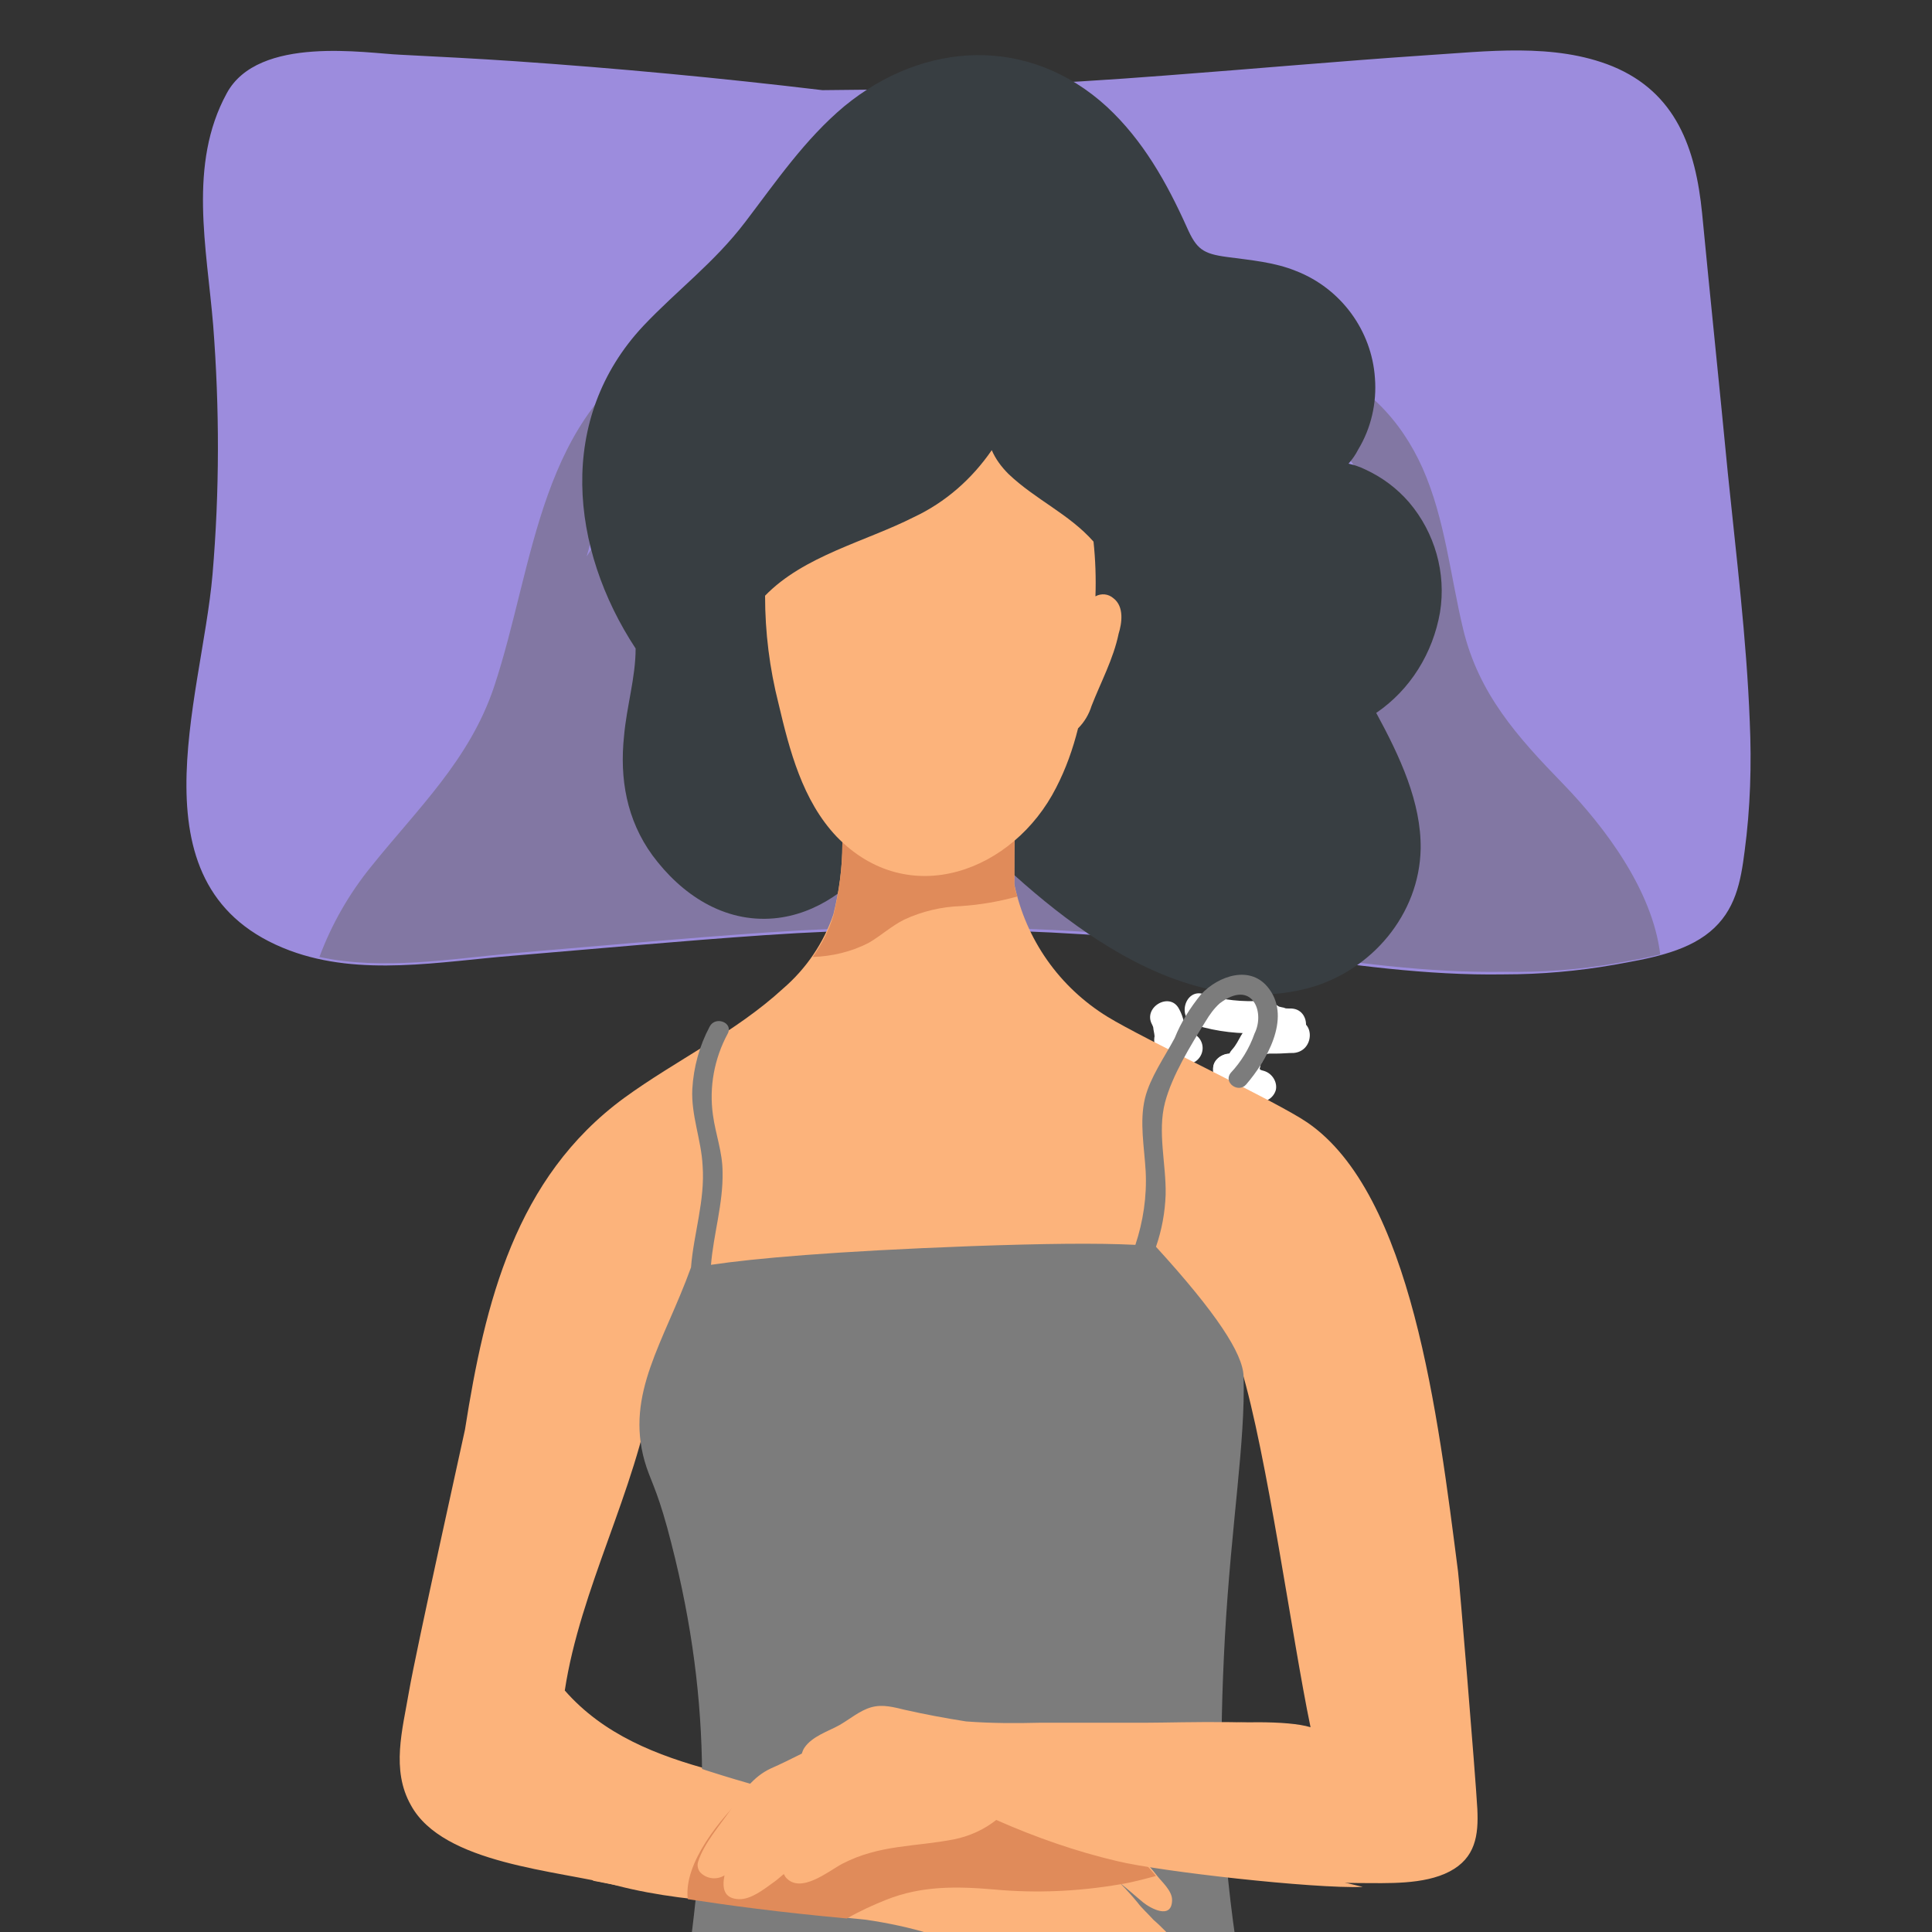
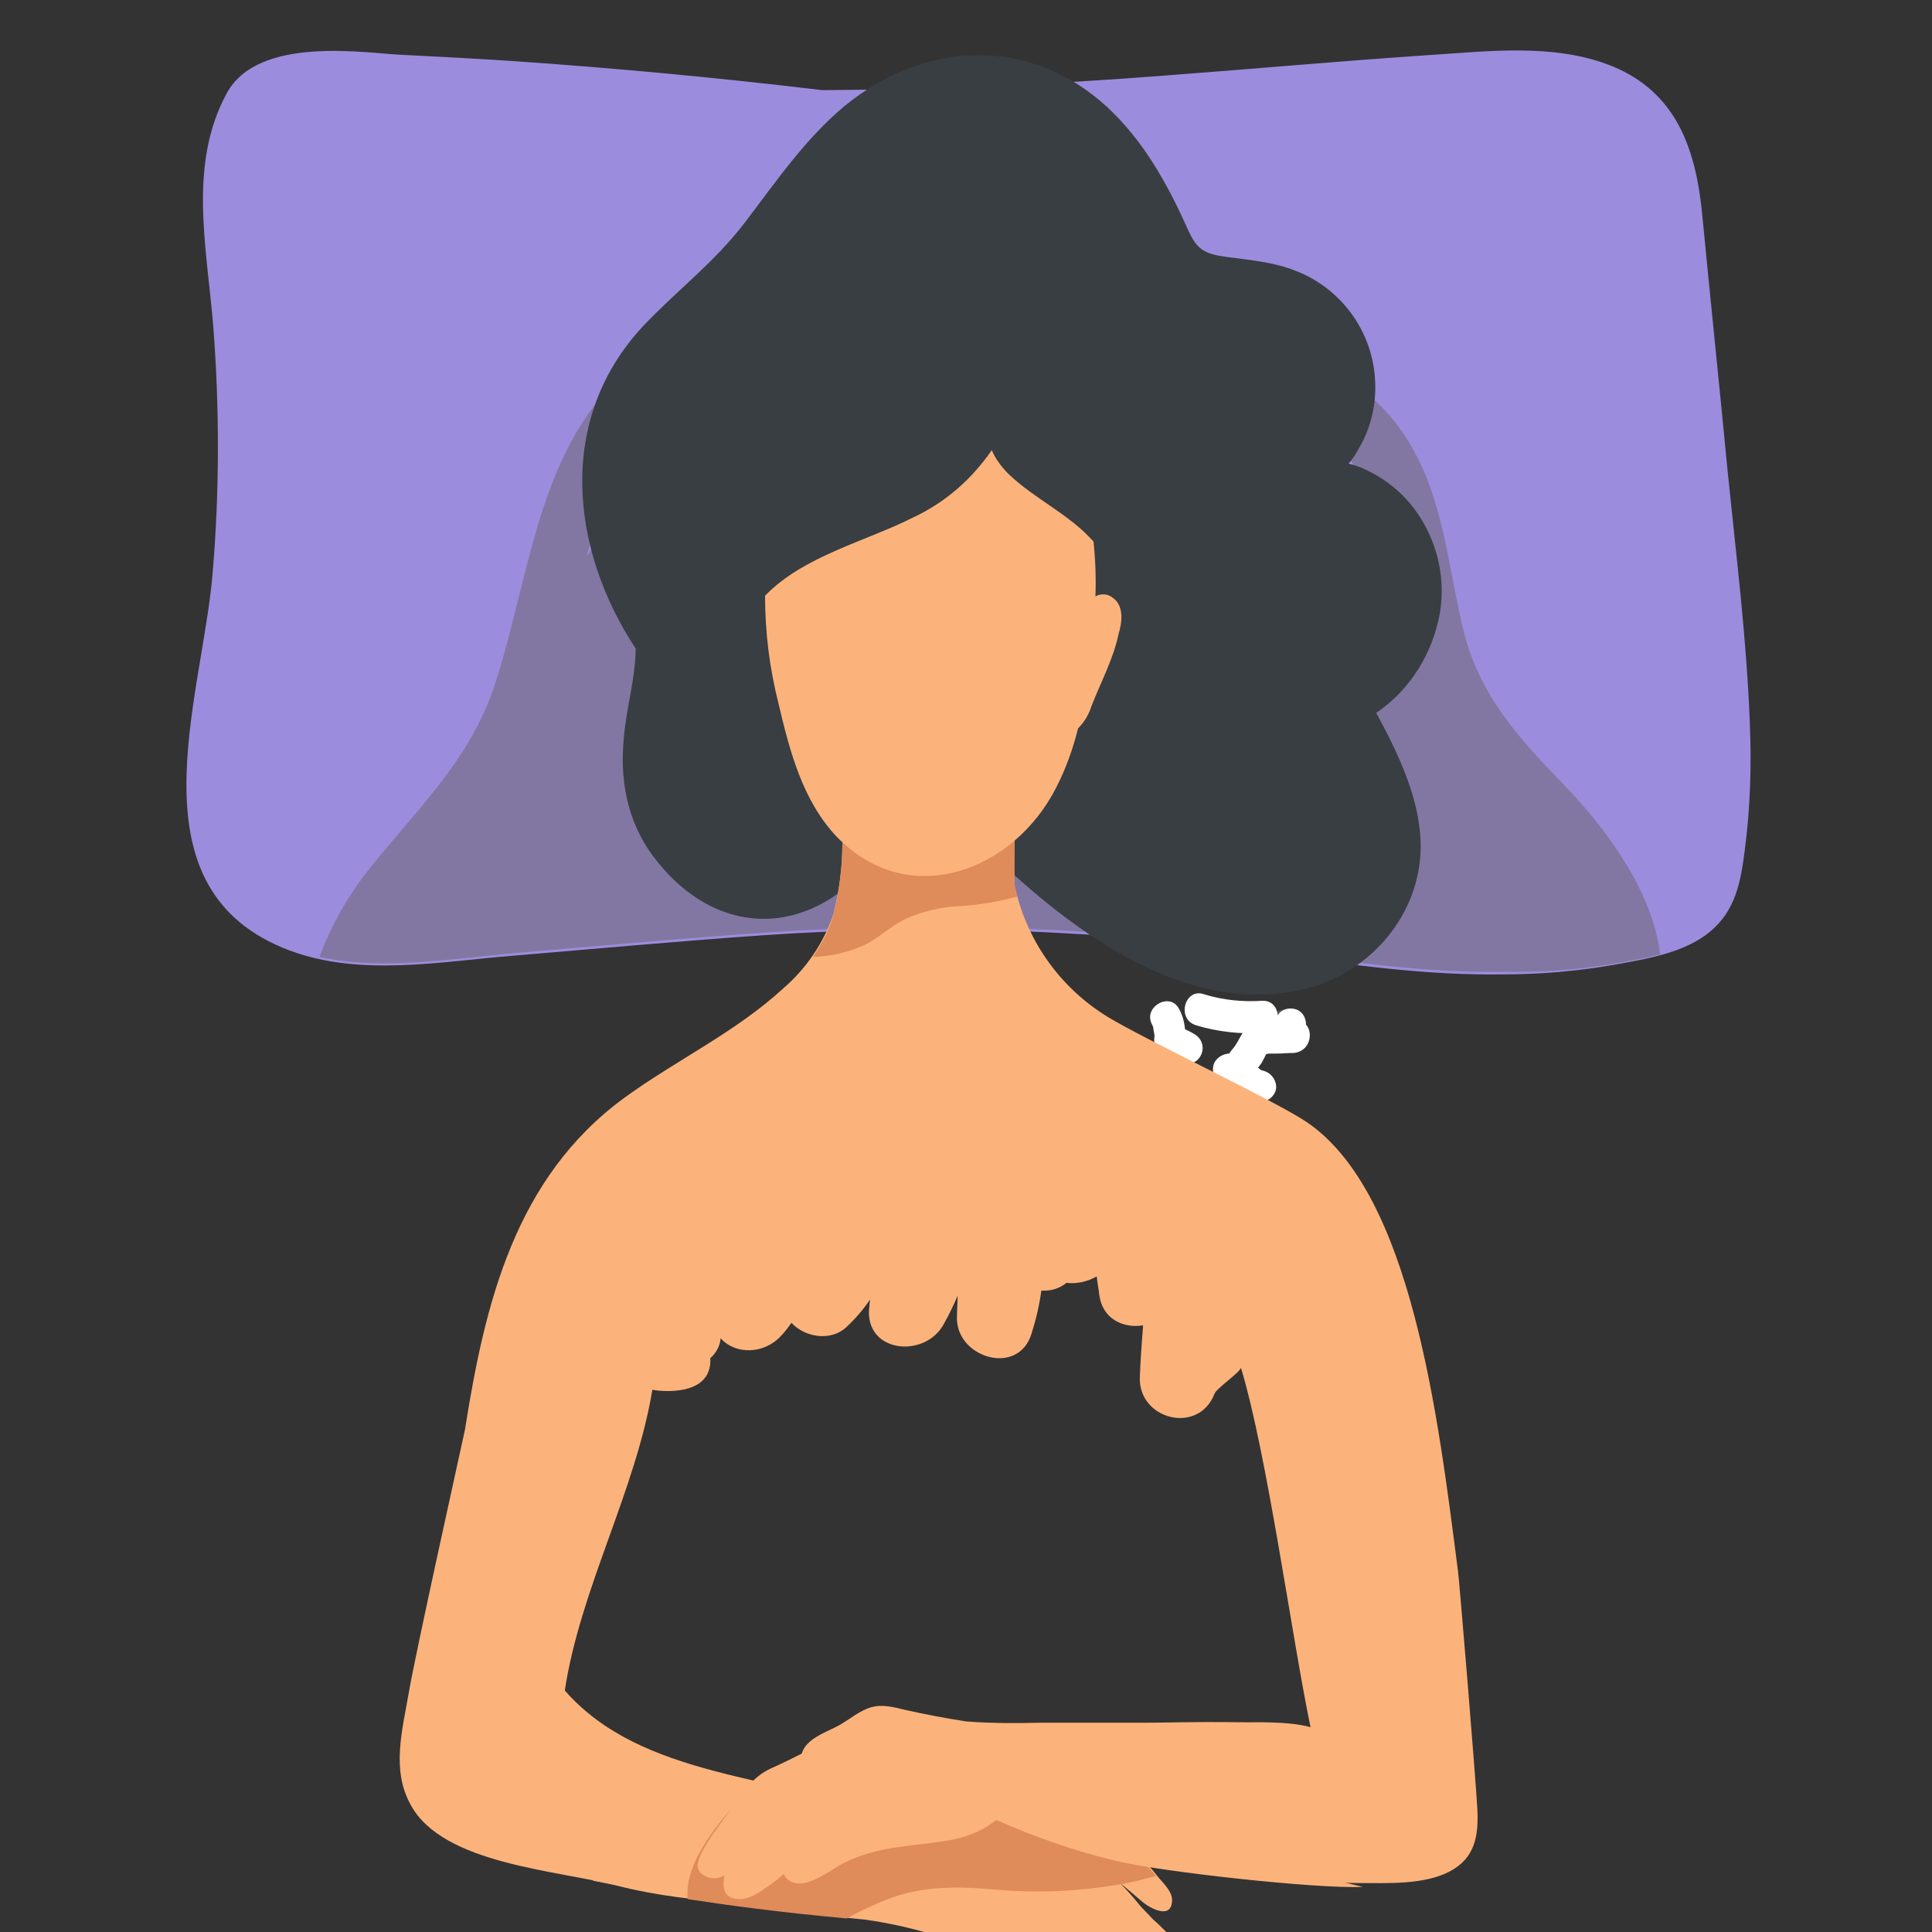
<svg xmlns="http://www.w3.org/2000/svg" version="1.1" id="Ebene_1" x="0px" y="0px" viewBox="0 0 300 300" style="enable-background:new 0 0 300 300;">
  <rect x="0" y="0" width="300" height="300" fill="#333333" stroke="none" />
  <style type="text/css">
	.st0{fill:#4E4E50;}
	.st1{fill:#FFFFFF;}
	.st2{fill:#9C8CDD;}
	.st3{fill:#8277A3;}
	.st4{fill:#383E42;}
	.st5{fill:#FCB37B;}
	.st6{fill:#7C7C7C;}
	.st7{fill:#E08B5A;}
</style>
  <path class="st0" d="M199.4,161.8c3.2,0,3.2-5,0-5S196.2,161.8,199.4,161.8z" />
  <path class="st1" d="M200.4,161.6c3.2,0,3.2-5,0-5S197.1,161.6,200.4,161.6z" />
-   <path class="st1" d="M200.1,156.6c-0.2,0-0.5,0-0.7-0.1c0.5,0.1-0.3-0.1-0.4-0.1l-0.4-0.1c0.2,0.1,0.2,0.1,0,0s-0.7-0.5-0.4-0.2&#10; c-1-0.9-2.6-0.9-3.5,0c-0.8,0.9-1.1,2.7,0,3.5c1.5,1.2,3.5,1.9,5.4,2c1.4,0,2.5-1.1,2.5-2.5C202.5,157.8,201.4,156.7,200.1,156.6&#10; L200.1,156.6z" />
  <path class="st1" d="M196,155.4c-3,0.2-6.1-0.1-9-1c-3-1.1-4.4,3.8-1.3,4.8c3.3,1,6.8,1.4,10.3,1.2&#10; C199.2,160.3,199.2,155.3,196,155.4z" />
  <path class="st1" d="M200.4,163c3.2,0,3.2-5,0-5S197.2,163,200.4,163z" />
  <path class="st1" d="M201,158.5c-2,0.1-4.5-0.3-6.4,0.5s-2,2.6-3.3,4c-2.1,2.4,1.4,6,3.5,3.5c0.4-0.5,0.8-1,1.2-1.6&#10; c0.1-0.3,0.3-0.5,0.4-0.8c0.1-0.2,0.5-0.9,0.2-0.6s0.4,0.1,0.5,0.1h1.1c0.9,0,1.8-0.1,2.7-0.1C204.2,163.2,204.2,158.2,201,158.5&#10; L201,158.5z" />
-   <path class="st1" d="M191,163.7c-0.1,0.2-0.2,0.4-0.4,0.6l-0.2,0.3l0.2-0.2c-0.1,0.1,0,0.1,0.2-0.2c-0.1,0-0.2,0.1-0.2,0.1&#10; c-0.4,0.3-0.7,0.7-1,1.1l0.9-0.9l-0.1,0.1l1.3-0.3h-0.1l1.3,0.3c0.6,0.4,0.3,0.2,0.1,0.1c-0.2-0.2-0.5-0.4-0.7-0.5&#10; c-1.2-0.7-2.7-0.3-3.4,0.9c-0.7,1.2-0.3,2.7,0.9,3.4c0.4,0.2-0.5-0.4,0,0c0.5,0.5,1.2,0.8,1.9,0.8c0.5,0,1-0.1,1.5-0.4&#10; c0.4-0.3,0.7-0.7,1-1.1l-0.9,0.9c0.5-0.3,0.9-0.7,1.3-1.1c0.3-0.4,0.6-0.8,0.8-1.2c0.7-1.2,0.3-2.7-0.9-3.4&#10; C193.2,162.1,191.7,162.5,191,163.7z" />
  <path class="st1" d="M188.4,166.1c0,0.5,0.1,1,0.4,1.4c0.2,0.3,0.4,0.6,0.7,0.8c0.4,0.3,0.9,0.5,1.3,0.6l-1.1-0.6&#10; c0.4,0.4,0.8,0.7,1.2,0.9l1.1,0.5c0.6,0.3,1.3,0.4,1.9,0.2c0.6-0.2,1.2-0.6,1.5-1.1c0.7-1.2,0.3-2.7-0.9-3.4&#10; c-0.4-0.3-0.9-0.5-1.4-0.6c-0.2,0,0.3,0.3,0.2,0.1c-0.1-0.1-0.3-0.2-0.4-0.4c-0.3-0.2-0.6-0.4-0.9-0.5c-0.5-0.2,0.3,0,0.6,0.4&#10; l0.7,1.8v-0.1c0-0.7-0.3-1.3-0.7-1.8c-0.5-0.5-1.1-0.7-1.8-0.7C189.6,163.7,188.2,164.7,188.4,166.1L188.4,166.1z" />
  <path class="st1" d="M196.3,166.3c0,0-1-0.3-0.5-0.1l0.9,0.9c-0.6-0.8-1.4-1.4-2.3-1.9c-0.4-0.2-0.8-0.4-1.2-0.6l-0.8-0.4&#10; c-0.2-0.1-0.7-0.4-0.2-0.1l0.9,0.9l-0.1-0.1c-0.7-1.2-2.2-1.6-3.4-0.9c-1.2,0.7-1.6,2.2-0.9,3.4c0.4,0.7,1.1,1.2,1.9,1.5&#10; c-0.5-0.2,0.4,0.2,0.4,0.2c0.3,0.1,0.6,0.3,0.9,0.4c0.2,0.2,0.4,0.3,0.7,0.4c0.9,0.4-1.1-1.2,0.2,0.1c0.6,0.5,1.4,0.9,2.2,1&#10; c1.3,0.4,2.7-0.4,3.1-1.7C198.4,168.1,197.6,166.7,196.3,166.3L196.3,166.3z" />
  <path class="st1" d="M178.9,159.1c0.1,0.2,0.2,0.4,0.2,0.7c0.1,0.5,0.2,1,0.2,1.5l0.7-1.8l0,0l2.4-0.6c-0.5-0.2-1-0.2-1.4,0&#10; c-0.8,0.2-1.5,0.9-1.7,1.8v0.1c-0.2,0.9,0,1.8,0.6,2.4c0.9,0.8,2.1,1,3.1,1.7c1.2,0.7,2.7,0.3,3.4-0.9c0.7-1.2,0.3-2.7-0.9-3.4&#10; c-0.3-0.2-0.7-0.4-1.1-0.6l-0.7-0.3c-0.3-0.2-0.4-0.2-0.3,0l0.6,2.4V162l-1.8,1.7h0.1h-1.3c0.9,0.2,1.8,0,2.4-0.6&#10; c1-1,0.8-2.2,0.6-3.4c-0.1-1-0.4-2.1-0.9-3C181.7,153.9,177.4,156.4,178.9,159.1L178.9,159.1z" />
  <path class="st2" d="M271.7,112c-0.5-12.9-2.1-25.7-3.4-38.5c-1.3-13.5-2.7-26.9-4-40.4c-1-10-4-18.7-13.9-22.8&#10; c-9.1-3.7-19.6-2.3-29.2-1.7c-13.3,0.9-26.6,2.1-39.9,3.1c-17.9,1.4-35.7,2.2-53.6,2.3c-15.9-1.9-31.8-3.4-47.8-4.5&#10; c-5.9-0.4-11.8-0.7-17.7-1c-5.2-0.2-22.1-3.1-27,6c-6,11-3.1,23.9-2.1,36c1,12.9,1,25.8-0.1,38.7c-1.7,19.6-13.1,49,12,58.4&#10; c11,4.1,23.4,1.7,34.7,0.8c13.1-1.1,26.1-2.3,39.2-3.2c26.3-1.8,52.7-0.8,78.8,2.9c11.9,1.7,23.8,3.4,35.8,3.2&#10; c5.8,0,11.5-0.5,17.2-1.5c4.9-0.9,10.8-1.8,14.8-5.1s4.8-7.8,5.4-12.5C271.8,125.5,272,118.7,271.7,112z" />
  <path class="st3" d="M250.8,149.6c2.2-0.4,4.6-0.8,7-1.4c-1.2-9.9-8.5-19.7-15.2-26.6c-7-7.2-13-13.9-15.4-23.9&#10; c-2-8.3-2.8-17.1-6.3-25c-3.4-7.6-9.1-13.6-17.1-16.2c-2.3-0.8-4.8-1.3-7.2-1.6c-5.4-0.6-10.8,0.4-14.1,5.2c-4.8,7-1.8,15,0.9,22.1&#10; c3.7,9.8,5.7,20.2,6,30.6c0.1,5.6-0.3,11.3-1.1,16.8c-0.5,3.4-1.2,4.2-4.4,5.2c-2.9,0.9-5.8,1.6-8.8,2c-1.4,0.2-2.7,0.4-4.1,0.5&#10; c-0.2-0.3-0.3-0.6-0.5-0.8c-2-2.6-5.1-4.2-8.4-4.4c-2.6-0.2-5.2,0.1-7.7,0.7c-1.9,0.4-3.4,2-3.8,3.9l-8.6-0.8&#10; c-2.3-0.3-4.5,1.4-4.7,3.7c0,0.1,0,0.1,0,0.2l-4.2-0.3c-0.6-1.6-2-2.7-3.7-2.8c-1.1-0.2-2.3,0.1-3.3,0.7c1.4-2.1,0.9-4.9-1.2-6.4&#10; c-0.6-0.4-1.3-0.7-2.1-0.8c-0.3-0.1-0.6-0.1-0.9-0.1c-1.7-0.2-3.4,0.1-5,0.8c0.7-1.1,1.3-2.1,2-3.2c1.9-2.9-0.2-7.1-3.3-7.3&#10; c-0.8-0.1-1.7,0.1-2.4,0.5l-1.1,0.6c1-2.8,1.5-5.7,1.3-8.7c-0.2-2.1-2-3.7-4.1-3.6c-1.6-0.2-3.2,0.5-4.2,1.7l-1.6,2.2&#10; c1.1-2.4,2.2-4.8,3.3-7.2c0.9-2-0.3-5.3-2.6-5.8c-0.6-0.2-1.3-0.3-1.9-0.3l5.3-10.8c1.3-2.7-0.5-5-2.9-5.7l1.9-3&#10; c1.4-2.1,0.7-5-1.4-6.4c-0.7-0.4-1.4-0.7-2.2-0.7c-1.6-0.2-3.1,0.5-4,1.8c-2.8,3.7-5.4,7.5-7.9,11.4c2.8-10.2,7-19.8,16.5-24.9&#10; c4.3-2.3,2.3-8.5-1.5-8.7c-0.8-0.1-1.7,0.1-2.4,0.5c-20.1,10.8-20.6,34.2-27,53.4c-3.8,11.3-11.8,18.8-19.1,27.9&#10; c-3.4,4.2-6.1,8.9-8,14c9.8,2.1,20.4,0.3,30.2-0.6c13.1-1.1,26.1-2.3,39.2-3.2c26.3-1.8,52.7-0.8,78.8,2.9&#10; c11.9,1.7,23.8,3.4,35.8,3.2C239.3,151,245.1,150.6,250.8,149.6z M213.4,129.9c-1.4,0.6-2.4,2-2.5,3.6c-0.1,1.3-0.2,2.6-0.3,3.9&#10; c-1.1,0.4-1.9,1.3-2.2,2.5c-0.1,0.2-0.1,0.4-0.2,0.7c-0.7-0.9-1.7-1.5-2.9-1.5c-2.1-0.1-4,1.1-4.9,2.9c-0.8,1.9-1.6,3.7-2.2,5.6&#10; c-2.7-2.1-5.5-3.8-8.6-5.3c0.4-0.2,0.7-0.3,1.1-0.5c7.6-3.8,7.3-14.6,7.6-22c0.4-8.7-0.3-17.4-2.1-25.9c-0.8-3.9-1.9-7.7-3.1-11.4&#10; c-1.4-4.1-3.8-8.4-4.1-12.7c-0.4-5,2.8-6.4,6.8-6c4.5,0.5,10,3.4,12.2,5.7c5.5,5.7,7,14.1,8.4,21.5c0.6,3,1.2,6,1.9,8.9&#10; c-1.7-0.1-3.3,0.7-4.3,2c-0.7-0.5-1.5-0.8-2.4-0.9c-3.4-0.4-6.4,3.4-4,7.2c0.9,1.4,1.8,2.8,2.7,4.2c1.2,4.8,4,8.7,7.4,12.3&#10; C215,125.1,213.3,127.3,213.4,129.9z" />
  <path class="st4" d="M220.6,131.8c0.1-7.2-3.2-14.3-6.9-21.1c5.3-3.6,8.8-9.3,9.9-15.6c1-6.1-0.8-12.4-4.8-17.1&#10; c-1.9-2.2-4.2-3.9-6.8-5.1c-0.8-0.4-1.7-0.7-2.6-0.9c0.6-0.7,1.1-1.4,1.5-2.2c2-3.3,2.9-7.2,2.6-11.1c-0.5-7.4-5.3-13.9-12.2-16.6&#10; c-3.4-1.4-7.1-1.7-10.8-2.2s-4.7-1.2-6.2-4.6c-3.1-6.9-6.8-13.5-12.4-18.7c-12.1-11.1-28.4-10.3-40.8-0.1&#10; c-6.1,5.1-10.6,11.7-15.4,18S105.2,45,99.9,50.6C86.4,65,88.5,85.2,98.7,100.7c0,4.5-1.4,9-1.8,13.6c-0.7,6.6,0.4,13,4.4,18.5&#10; c4.5,6.1,11.1,10.5,18.9,9.8c6.6-0.6,12.3-4.8,16.1-10.1c3.3-4.7,5.4-10.1,6.2-15.8c1.2,1,2.4,2,3.6,2.9c-0.9,2.4-0.3,5,1.6,6.7&#10; c13.4,14,34.2,32.8,55.6,27.1C213,150.7,220.4,142,220.6,131.8z" />
  <path class="st5" d="M229.4,280.9c-0.3-5.4-2.8-35.5-3-36.9c-3.1-24.1-7.2-58.6-23.4-69.7c-4.8-3.3-25.3-12.9-31-16.4&#10; c-7.5-4.6-12.7-12-14.5-20.6c0-6.7,0.1-13.3,0.3-19.9c0.1-1.4-1-2.6-2.5-2.7c0,0-0.1,0-0.1,0c-0.5-0.1-0.9-0.1-1.4,0&#10; c-0.9-2.2-4.5-2.3-4.8,0.6l0,0c-0.7-1.9-3.3-1.8-4.4-0.3c-0.8-1.9-3.6-2.3-4.5-0.6c-1-1.1-2.6-1.1-3.7-0.2c-0.4,0.3-0.6,0.7-0.7,1.2&#10; v-0.1c0-3.2-5-3.7-4.9-0.5c0,5.4,0,10.8,0,16.2c0,3.7-0.5,7.4-1.4,11c-1.5,4.4-4.2,8.4-7.8,11.5c-7.4,6.8-16.6,11.1-24.7,17&#10; C80,182.9,75.3,202.3,72.2,222c-0.2,1-7.6,34.3-8.7,40.7c-1,5.9-2.8,12.1,0.3,17.6c5,9.2,22.8,10.1,32,12.5&#10; c12.4,3.2,26.5,2.9,39.4,3.5c5,0.3,5.9-2.4,4.7-6c1.7-2.8,1.2-6.6-2.9-8.3c-16.3-6.5-37.3-5.8-49.3-19.5c2.4-15.8,11-31,13.6-46.7&#10; c0.9,0.2,9.3,1.3,9-4.9c0.9-0.8,1.5-1.9,1.6-3.1c2.3,2.6,6.8,2.5,9.4-0.4c0.6-0.6,1.1-1.3,1.6-2c2.1,2.3,6.1,2.9,8.5,0.7&#10; c1.4-1.3,2.6-2.7,3.7-4.3c0,0.3-0.1,0.6-0.1,1c-1,7.3,8.7,8.3,11.6,2.7c0.8-1.4,1.5-2.9,2.1-4.3c0,1-0.1,2.1-0.1,3.1&#10; c-0.4,6.5,9.6,9.6,11.6,2.7c0.7-2.2,1.2-4.4,1.5-6.6c1.4,0.1,2.8-0.3,3.9-1.2c1.6,0.2,3.3-0.2,4.7-1c0.1,1,0.3,1.9,0.4,2.9&#10; c0.5,3.7,3.7,5.2,6.8,4.7c-0.2,2.6-0.4,5.2-0.5,7.9c-0.4,6.7,9.1,9.2,11.6,2.7c0.3-0.8,3.8-3.2,4.1-4c4.1,13.6,7.9,41.9,10.8,55.8&#10; c-7.4-2.2-31.8,1-37.7,1c-4.8,0-11.6-0.3-14.7,4.1c-1.6,2.2-1.5,5.2,0.2,7.3l0.3,0.4c1.8,2.1,4.7,2.7,7.1,1.6l0.4-0.2&#10; c0.4-0.2,0.8-0.5,1.2-0.8c0.5-0.2,1.1-0.3,1.7-0.4h0.2c-0.6,3.6,1.8,6.9,5.3,7.6c0.5,0.1,1,0.1,1.5,0.1c10.1-0.7,20.1,1.1,30.1,2.3&#10; c5.1,0.6,6.8,1.2,11.9,1.2c4.4,0,10.1,0.3,14.1-1.8S229.6,285,229.4,280.9z" />
-   <path class="st6" d="M191.9,301.5c-2.5-17.2-2.6-30.5-1.7-47.3c1-17.8,3.2-30.3,2.9-40.5c-0.1-3.5-4.2-9.8-13.6-20.1&#10; c0.9-2.6,1.4-5.3,1.5-8.1c0.1-4.7-1.3-9.7-0.1-14.3c1.1-4.2,4-8.9,6.3-12.6c0.6-1,1.3-2,2.2-2.8c5-3.8,7.1,1.3,5.4,4.7&#10; c-0.8,2.3-2.1,4.4-3.7,6.1c-1.2,1.5,1.2,3.2,2.4,1.8c3.1-3.6,7-10.2,3.6-14.8c-2.8-3.9-7.9-2.1-10.6,0.8c-1.7,2.1-3.1,4.3-4.1,6.8&#10; c-1.6,3-3.8,6.1-4.6,9.3c-0.9,3.7-0.1,7.7,0.1,11.4c0.2,3.9-0.4,7.8-1.6,11.4c-6-0.3-14.2-0.2-25.5,0.2c-21.4,0.8-33.7,1.9-40.4,2.9&#10; c0.4-4.8,1.9-9.5,1.8-14.4c0-3.1-1.1-5.9-1.5-8.9c-0.6-4.3,0.2-8.7,2.3-12.6c0.9-1.7-1.9-2.8-2.8-1.1c-1.6,3-2.5,6.3-2.7,9.7&#10; c-0.2,4.1,1.4,7.9,1.6,11.9c0.4,5.4-1.4,10.6-1.8,15.8c-4.2,11.6-10.2,19.6-7.2,30.1c0.8,2.8,1.8,4.1,3.5,10.3&#10; c7,25.8,6.5,46.4,2.6,71.6c-0.4,2.5,1.6,4.5,4.1,4.9c17.6,3.1,35.4,1.6,53-1.1c4.4-0.7,8.8-1.4,13.1-2.2&#10; C179.4,310.1,192.7,307,191.9,301.5z" />
  <path class="st5" d="M181,299.9c-0.6-0.6-1.2-1.2-1.9-1.8c-0.9-1-1.9-1.9-2.4-2.6c-0.9-1.1-1.8-2.1-2.8-3.1c1.3,1,2.5,2.1,3.6,3&#10; s4.5,2.8,4.5-0.4c0-1.4-1.6-2.8-2.3-3.7c-1.3-1.7-2.8-3.2-4.5-4.5c-2.6-2-5.6-3.4-8.8-4.1c-0.9-0.3-1.9-0.5-2.8-0.6l-0.3-0.1&#10; c0.3-0.9,0.6-2.1-1.5-3c-3.8-1.6-7.2-3.5-10.2-3.9c-6.1-0.9-9.7,4.8-15.3,6.1c-10.3-1.3-21.7-4.5-32-8.1c-0.7-0.2-3.8,2.2-0.9,3.5&#10; c0.7,0.3,1.4,0.6,2.2,0.9c-0.7,0.3-1.3,0.8-1.6,1.5c-0.2,0.4-0.3,0.9-0.4,1.3c-1.3,1.2-1.4,3.9,0.6,4.4l0,0c0.4,1.1,1.1,2,2,2.6&#10; c0.2,0.1,0.4,0.2,0.6,0.3h-3.2c-2.8,0-14.1,4-11.2,4.5c12.9,2.5,21.4,4,42.1,6c3.4,0.5,6.7,1.2,10,2.2c2.8,0.7,8.6,1.5,11.4,2.1&#10; c4.2,0.9,11.1,2,12.7,2.9c2.7,1.3,4.7,3.9,7.4,5c0.5,0.2,1.1,0.1,1.5-0.2c0.9-0.6,1.3-1.8,0.9-2.8l0.2,0.2c1.6,1.5,5.3,1.3,5.8-0.1&#10; C185.2,305.6,182.9,301.8,181,299.9z" />
  <path class="st7" d="M137.6,295c5.5-2.2,11-2.1,16.8-1.6c6.5,0.6,13.1,0.3,19.5-0.8l-0.1-0.1l0.1,0.1c1.9-0.3,3.7-0.8,5.6-1.3&#10; c-1.3-1.6-2.8-3.1-4.4-4.4c-2.6-2-5.6-3.4-8.8-4.1c-0.9-0.3-1.9-0.5-2.8-0.6l-0.3-0.1c0-0.1,0.1-0.2,0.1-0.4l-0.7,0&#10; c-3.2-0.3-6.1-1.1-9.1-0.9c-2.3-0.1-4.7,0.2-6.9,0.9c-5.3,1.7-10.5,4.1-15.7,6.1c-3.5,1.4-7.1,3.2-10.9,3.4c-2,0.1-4.6-1.2-6.6-0.6&#10; l-0.5,0.2c1-3,4-6.3,5.9-8.2c2.2-2.2-0.8-6.1-3.2-3.8c-3.5,3.4-9.5,10.4-8.8,16.1c6.6,1,13.9,2,24.7,3&#10; C133.6,296.7,135.6,295.8,137.6,295z" />
  <path class="st5" d="M202.5,287.1L196,286l2.6-0.1c0.7,0,1.3-0.7,1.2-1.4c0,0,0,0,0,0c0.5-0.7,0.4-1.7-0.2-2.3&#10; c-1.1-0.9-2.4-1.6-3.8-1.9c0.7-0.4,1-1.4,0.5-2.1c-0.2-0.4-0.6-0.7-1.1-0.7c-0.6-0.1-1.3-0.2-1.9-0.4c0.2-0.4,0.3-0.8,0.2-1.2&#10; c0.3-0.5,0.3-1,0-1.5c0.8-0.3,1.2-1.2,0.9-2c-0.2-0.5-0.6-0.9-1.2-1l-0.7-0.1c0.6-0.7,12.2-2.3,11.1-2.7c-4.4-1.7-20.7-1.1-25.3-1.1&#10; h-16.6c-3.9,0.1-7.8,0.1-11.7-0.2c-3.2-0.5-6.4-1.1-9.5-1.8c-1.7-0.4-3.4-0.9-5.2-0.4s-3.4,1.9-5,2.8s-4.2,1.7-5.4,3.5&#10; c-0.2,0.3-0.3,0.6-0.4,0.9c-1.6,0.8-3.2,1.6-4.8,2.3c-2.8,1.3-4.4,3.7-6.1,6.2s-4.3,5.4-5.2,8.3c-0.2,0.6,0,1.4,0.5,1.8&#10; c1,0.9,2.5,1,3.6,0.3c-0.4,2-0.1,3.6,2.2,3.7c1.9,0.1,4-1.6,5.4-2.6c0.6-0.4,1.1-0.9,1.6-1.3c0.1,0.2,0.2,0.3,0.3,0.5&#10; c2.3,2.7,6.7-1,8.8-2.1c5.8-3,11.3-2.6,17.4-3.8c2.4-0.5,4.6-1.5,6.5-3c6.1,2.7,12.4,4.9,18.8,6.4c6.6,1.6,30.5,4.3,38.1,4&#10; c0.2,0-11.5-2.6-8.9-2.8C204.4,290,204.1,287.4,202.5,287.1z" />
  <path class="st7" d="M157.5,137.4c0-3.3,0-6.7,0.1-10.1c-4-0.3-7.9-0.3-11.9,0c-4.6-0.9-10.3-1.5-14.2,0.9c-0.2,0.1-0.5,0.3-0.7,0.5&#10; c0,0.8,0,1.6,0,2.4c0,3.7-0.5,7.4-1.4,11.1c-0.7,2.3-1.8,4.4-3.2,6.4c3-0.1,6-0.8,8.7-2.2c1.9-1.1,3.5-2.6,5.5-3.6&#10; c2.8-1.3,5.8-2,8.8-2.1c3-0.2,5.9-0.7,8.8-1.5C157.7,138.5,157.6,137.9,157.5,137.4z" />
  <path class="st5" d="M172.9,92.9c-0.8-0.7-1.9-0.8-2.8-0.3c0.1-2.8,0-5.7-0.3-8.5c-3.8-4.3-9-6.5-13.2-10.5c-1.1-1.1-2-2.3-2.6-3.7&#10; c-3.1,4.5-7.2,8.1-12.1,10.4c-7.5,3.8-17.1,6-23.1,12.2c0,5.7,0.7,11.3,2.1,16.8c1.7,7.2,3.7,15,9,20.6c11.2,11.6,27.5,5.4,34.1-7.6&#10; c1.5-2.9,2.6-6,3.4-9.2c1-1,1.7-2.2,2.1-3.5c1.4-3.6,3.4-7.3,4.2-11.2C174.2,96.8,174.6,94.2,172.9,92.9z" />
</svg>